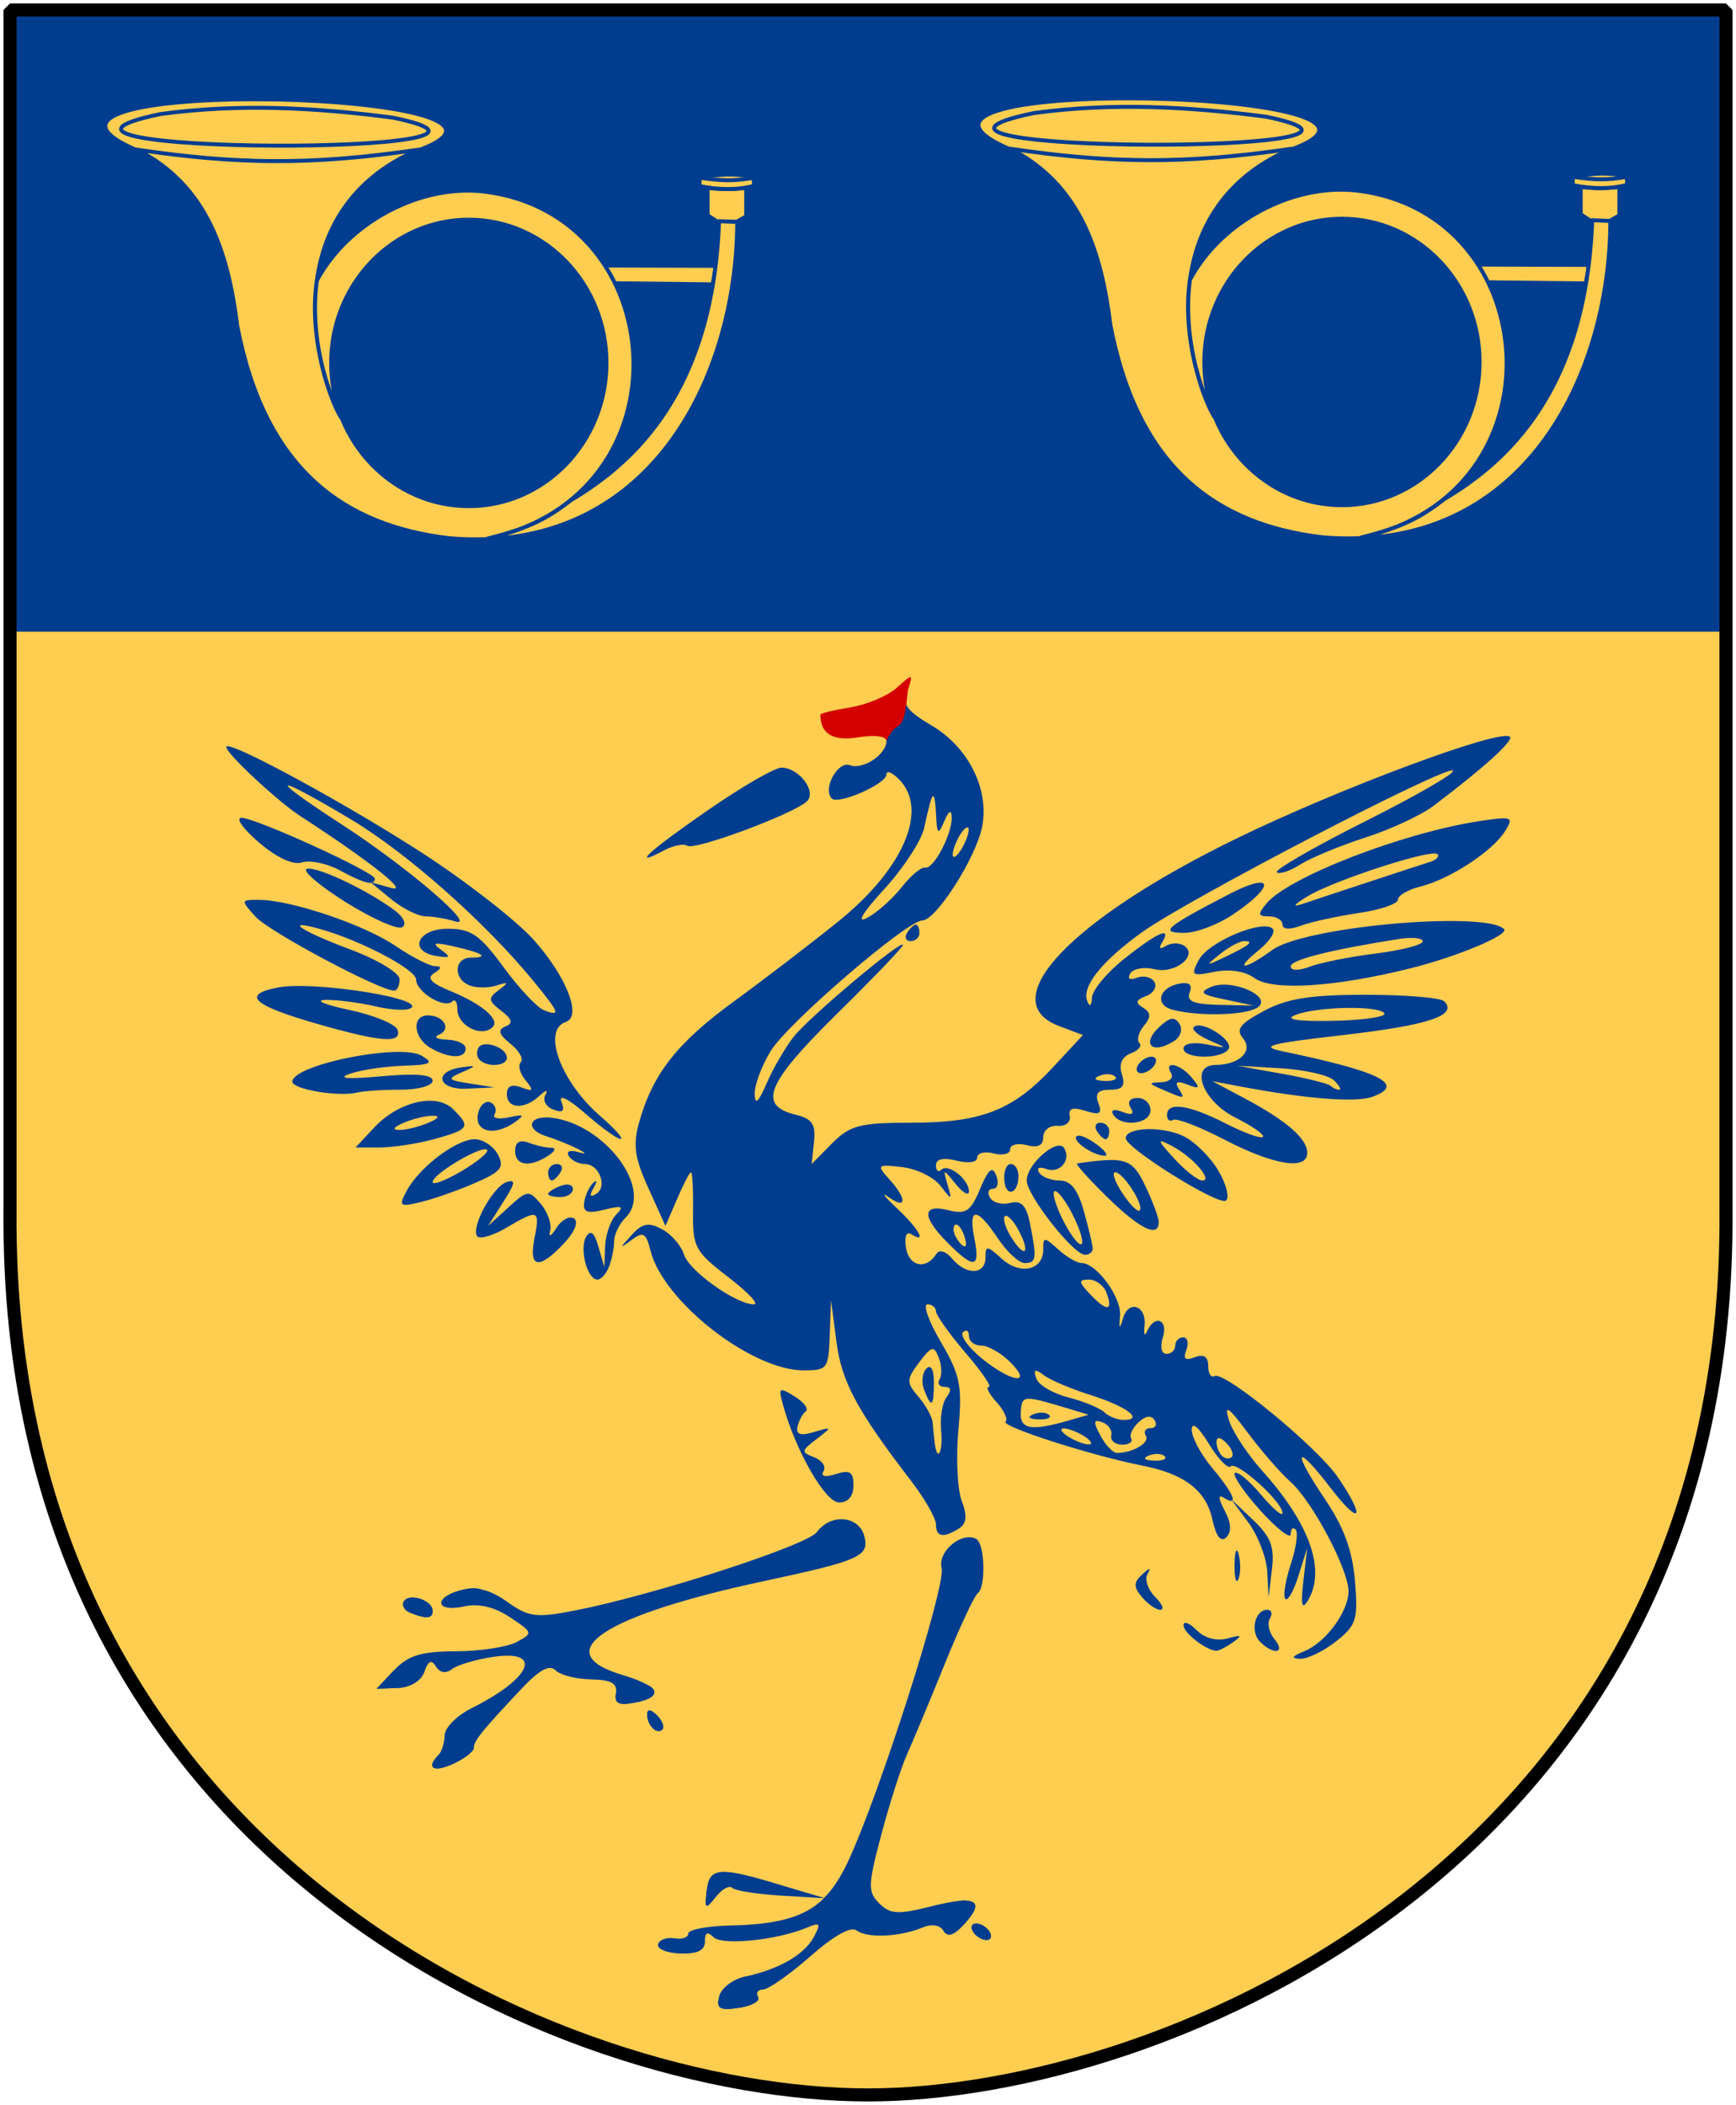
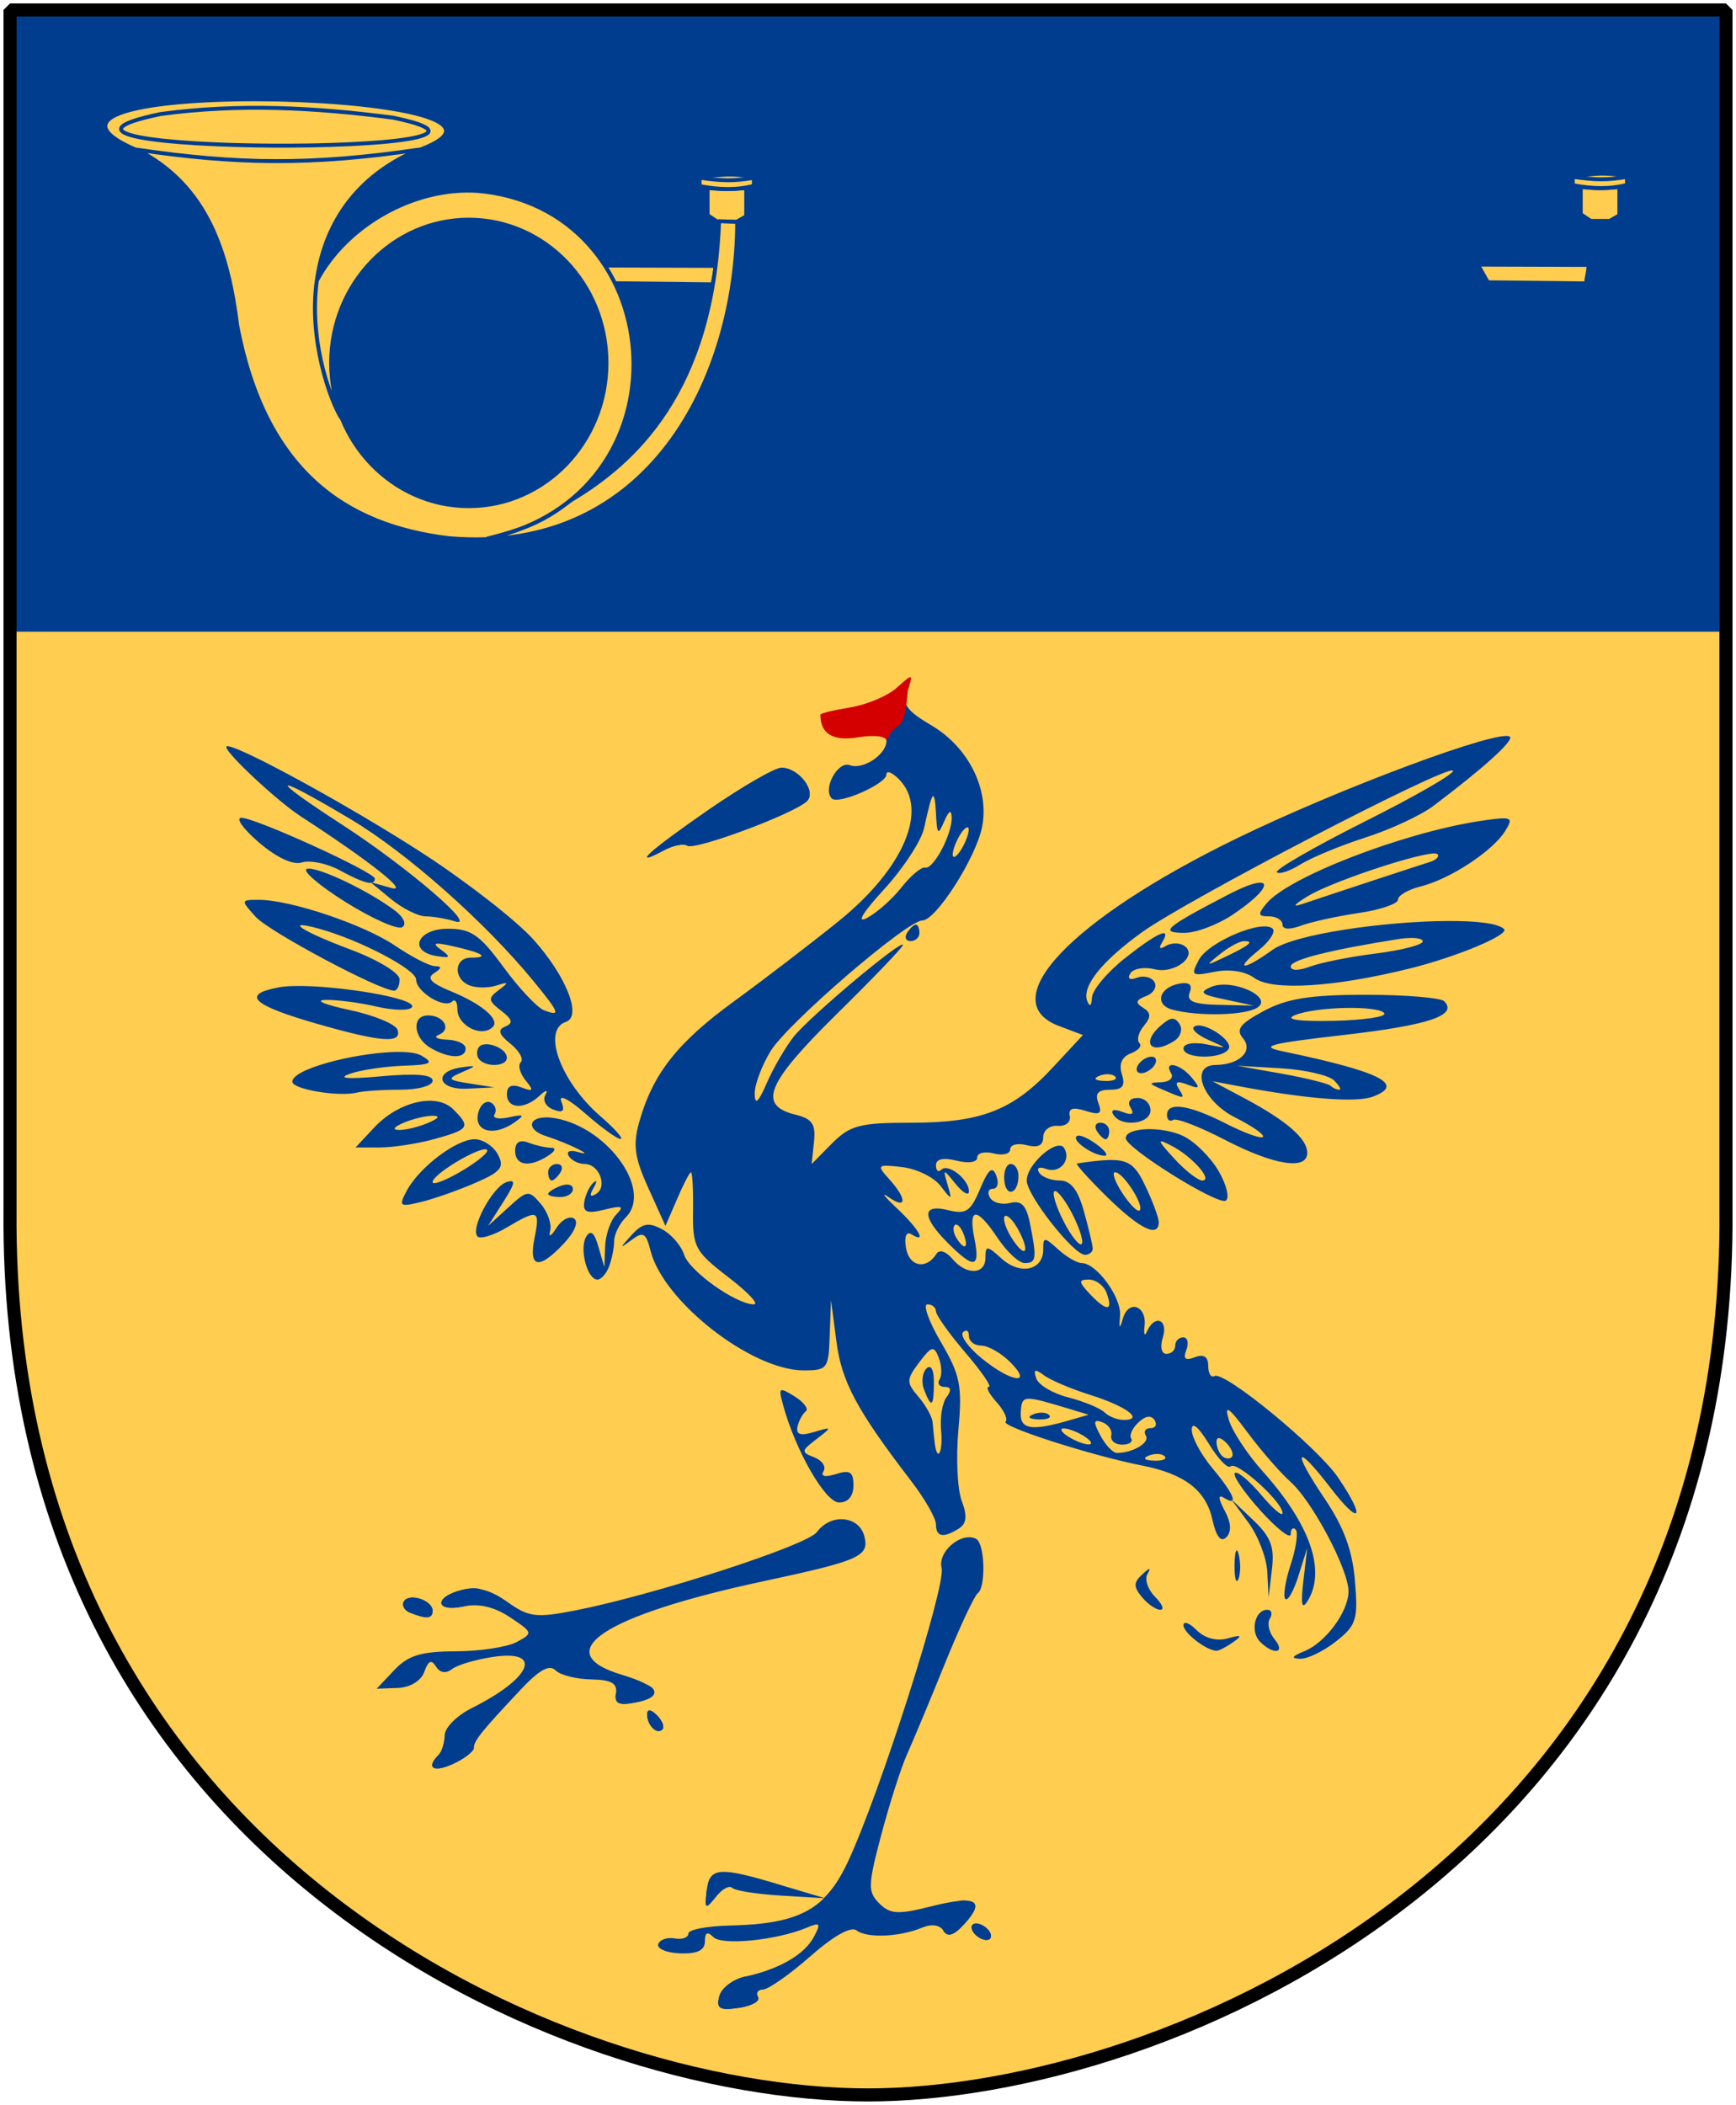
<svg xmlns="http://www.w3.org/2000/svg" version="1.0" width="251" height="304.2" id="svg4166">
  <defs id="defs4168">
    <clipPath id="clipPath3484">
      <path d="M -367.622,465.275 L -243.572,465.275 L -119.521,465.275 L -119.521,638.772 C -118.754,732.493 -199.81,766.592 -243.572,766.592 C -286.565,766.592 -368.389,732.493 -367.622,638.772 L -367.622,465.275 z " style="opacity:0.635;color:#000000;fill:#003d8f;fill-opacity:1;fill-rule:nonzero;stroke:none;stroke-width:1.888;stroke-linecap:round;stroke-linejoin:bevel;marker:none;marker-start:none;marker-mid:none;marker-end:none;stroke-miterlimit:4;stroke-dashoffset:0;stroke-opacity:1;visibility:visible;display:block" id="path3486" />
    </clipPath>
    <clipPath id="clipPath3480">
      <path d="M -372.548,459.72 L -248.498,459.72 L -124.447,459.72 L -124.447,633.216 C -123.68,726.937 -204.736,761.036 -248.498,761.036 C -291.491,761.036 -373.315,726.937 -372.548,633.216 L -372.548,459.72 z " style="opacity:0.635;color:#000000;fill:#003d8f;fill-opacity:1;fill-rule:nonzero;stroke:none;stroke-width:1.888;stroke-linecap:round;stroke-linejoin:bevel;marker:none;marker-start:none;marker-mid:none;marker-end:none;stroke-miterlimit:4;stroke-dashoffset:0;stroke-opacity:1;visibility:visible;display:block" id="path3482" />
    </clipPath>
  </defs>
  <path d="M 249.551,1.44 L 125.5,1.44 L 1.45,1.44 L 1.45,174.936 C 0.682,268.657 81.739,302.756 125.5,302.756 C 168.494,302.756 250.318,268.657 249.551,174.936 L 249.551,1.44 z " style="color:#000000;fill:#ffcd50;fill-opacity:1;fill-rule:nonzero;stroke:none;stroke-width:1.888;stroke-linecap:round;stroke-linejoin:bevel;marker:none;marker-start:none;marker-mid:none;marker-end:none;stroke-miterlimit:4;stroke-dashoffset:0;stroke-opacity:1;visibility:visible;display:block" id="Shield" />
  <path d="M 1.1,1.098 L 1.1,91.292 L 249.6,91.292 L 249.6,1.098 L 125.35,1.098 L 1.1,1.098 z " style="color:#000000;fill:#003d8f;fill-opacity:1;fill-rule:nonzero;stroke:none;stroke-width:1.888;stroke-linecap:round;stroke-linejoin:bevel;marker:none;marker-start:none;marker-mid:none;marker-end:none;stroke-miterlimit:4;stroke-dashoffset:0;stroke-opacity:1;visibility:visible;display:block" id="Chef" />
  <path d="M 249.551,1.44 L 125.5,1.44 L 1.45,1.44 L 1.45,174.936 C 0.682,268.657 81.739,302.756 125.5,302.756 C 168.494,302.756 250.318,268.657 249.551,174.936 L 249.551,1.44 z " style="color:#000000;fill:none;fill-opacity:0;fill-rule:nonzero;stroke:#000000;stroke-width:1.888;stroke-linecap:round;stroke-linejoin:bevel;marker:none;marker-start:none;marker-mid:none;marker-end:none;stroke-miterlimit:4;stroke-dashoffset:0;stroke-opacity:1;visibility:visible;display:block" id="Frame" />
  <g transform="translate(654.207,-526.368)" id="layer1">
    <g transform="translate(-304.172,128.578)" id="g2207">
      <g transform="matrix(1.193,0,0,1.193,49.758,-99.264)" id="g2211">
        <path d="M -227.821,504.312 C -225.82,503.987 -227.684,505.81 -227.684,506.399 C -227.684,508.042 -230.543,509.942 -232.121,509.337 C -233.579,508.777 -235.451,512.225 -234.309,513.368 C -233.514,514.163 -227.684,511.605 -227.684,510.462 C -227.684,509.939 -227.009,510.199 -226.184,511.024 C -222.513,514.695 -225.572,521.861 -233.527,528.274 C -236.851,530.953 -242.547,535.314 -246.184,537.962 C -253.06,542.968 -256.022,546.766 -257.652,552.587 C -258.426,555.349 -258.208,556.901 -256.527,560.587 L -254.465,565.149 L -253.059,561.899 C -252.296,560.112 -251.542,558.649 -251.371,558.649 C -251.201,558.649 -251.087,560.765 -251.121,563.337 C -251.18,567.702 -250.911,568.234 -246.871,571.337 C -244.491,573.165 -243.081,574.649 -243.746,574.649 C -245.911,574.649 -251.58,570.62 -252.215,568.618 C -252.556,567.545 -253.744,566.159 -254.871,565.555 C -256.509,564.679 -257.253,564.81 -258.559,566.243 C -260.07,567.902 -260.071,567.968 -258.559,566.837 C -257.172,565.8 -256.821,565.984 -256.277,568.149 C -254.734,574.299 -244.038,582.649 -237.715,582.649 C -234.827,582.649 -234.692,582.436 -234.559,578.399 L -234.402,574.149 L -233.746,579.149 C -233.119,584.011 -231.299,587.438 -224.684,596.055 C -223.038,598.2 -221.684,600.562 -221.684,601.305 C -221.684,602.838 -220.783,602.999 -218.902,601.805 C -217.966,601.212 -217.863,600.291 -218.559,598.462 C -219.085,597.077 -219.268,593.214 -218.965,589.868 C -218.479,584.512 -218.735,583.23 -221.09,579.212 C -222.561,576.701 -223.288,574.649 -222.715,574.649 C -222.142,574.649 -221.684,575.042 -221.684,575.493 C -221.684,575.944 -220.089,578.194 -218.121,580.493 C -216.153,582.792 -214.874,584.649 -215.277,584.649 C -215.681,584.649 -215.251,585.486 -214.34,586.493 C -213.429,587.5 -212.941,588.563 -213.246,588.868 C -213.82,589.441 -202.863,592.963 -196.684,594.18 C -191.557,595.191 -188.961,597.175 -188.184,600.712 C -187.729,602.782 -187.152,603.523 -186.496,602.868 C -185.841,602.213 -185.896,601.122 -186.684,599.649 C -187.478,598.165 -187.51,597.634 -186.777,598.087 C -186.24,598.419 -185.911,598.533 -185.777,598.43 L -185.996,598.149 L -185.746,598.399 C -185.506,598.075 -186.38,596.636 -188.184,594.493 C -189.559,592.859 -190.686,590.757 -190.684,589.837 C -190.681,588.819 -189.869,589.478 -188.621,591.524 C -187.494,593.374 -186.31,594.619 -185.965,594.274 C -185.252,593.561 -179.684,598.572 -179.684,599.93 C -179.684,600.42 -180.865,599.396 -182.309,597.68 C -183.752,595.965 -185.181,594.803 -185.465,595.087 C -185.749,595.37 -184.342,597.433 -182.34,599.649 C -180.338,601.865 -178.684,603.136 -178.684,602.493 C -178.684,601.85 -178.42,601.601 -178.09,601.93 C -177.76,602.26 -178.024,604.151 -178.684,606.149 C -179.343,608.148 -179.638,610.038 -179.34,610.337 C -179.042,610.635 -178.325,609.372 -177.746,607.524 L -176.684,604.149 L -177.152,608.149 C -177.478,610.931 -177.349,611.693 -176.684,610.649 C -174.348,606.986 -176.292,601.334 -182.121,594.837 C -183.942,592.807 -185.772,590.024 -186.184,588.649 C -186.762,586.716 -186.23,587.056 -183.934,590.149 C -182.301,592.349 -179.955,595.049 -178.715,596.149 C -176.081,598.486 -171.684,606.779 -171.684,609.399 C -171.684,611.874 -174.46,615.632 -177.059,616.68 C -178.559,617.286 -178.689,617.542 -177.559,617.587 C -176.67,617.622 -174.725,616.681 -173.215,615.493 C -170.721,613.531 -170.513,612.851 -170.902,608.149 C -171.209,604.453 -172.254,601.627 -174.559,598.212 C -178.604,592.217 -178.139,591.315 -173.871,596.868 C -170.235,601.599 -169.527,600.679 -172.934,595.649 C -175.431,591.962 -186.756,582.66 -187.934,583.337 C -188.346,583.574 -188.684,583.034 -188.684,582.118 C -188.684,580.997 -189.224,580.639 -190.309,581.055 C -191.462,581.498 -191.755,581.262 -191.34,580.18 C -191.021,579.349 -191.182,578.649 -191.715,578.649 C -192.248,578.649 -192.684,579.099 -192.684,579.649 C -192.684,580.199 -193.159,580.649 -193.746,580.649 C -194.359,580.649 -194.548,579.797 -194.184,578.649 C -193.499,576.492 -195.174,575.834 -196.09,577.899 C -196.395,578.587 -196.524,578.317 -196.402,577.274 C -196.114,574.798 -198.354,574.025 -199.027,576.368 C -199.421,577.737 -199.512,577.649 -199.371,576.024 C -199.18,573.817 -202.225,569.649 -204.027,569.649 C -204.586,569.649 -205.865,568.903 -206.871,567.993 C -208.574,566.452 -208.684,566.454 -208.684,568.024 C -208.684,570.533 -211.478,571.143 -213.715,569.118 C -215.492,567.509 -215.684,567.494 -215.684,568.993 C -215.684,571.078 -218.022,571.158 -219.715,569.118 C -220.454,568.227 -221.277,567.967 -221.621,568.524 C -222.838,570.493 -224.927,570.101 -225.309,567.837 C -225.54,566.465 -225.279,565.781 -224.684,566.149 C -222.705,567.372 -223.736,565.521 -226.434,562.993 C -227.946,561.576 -228.396,560.963 -227.434,561.649 C -225.219,563.227 -225.162,561.899 -227.34,559.493 C -228.912,557.756 -228.822,557.67 -225.777,558.024 C -224.017,558.229 -221.952,559.243 -221.152,560.274 C -219.745,562.089 -219.712,562.084 -220.277,560.149 C -220.854,558.177 -220.837,558.172 -219.277,560.087 C -218.408,561.154 -217.684,561.55 -217.684,560.962 C -217.684,559.504 -220.213,557.522 -221.027,558.337 C -221.389,558.699 -221.684,558.458 -221.684,557.805 C -221.684,557.04 -220.798,556.838 -219.184,557.243 C -217.747,557.603 -216.684,557.451 -216.684,556.868 C -216.684,556.31 -215.784,556.08 -214.684,556.368 C -213.584,556.656 -212.684,556.431 -212.684,555.868 C -212.684,555.305 -211.784,555.08 -210.684,555.368 C -209.338,555.72 -208.684,555.412 -208.684,554.399 C -208.684,553.571 -207.896,552.948 -206.934,553.024 C -205.962,553.101 -205.312,552.573 -205.465,551.837 C -205.659,550.901 -205.095,550.724 -203.559,551.212 C -201.823,551.763 -201.502,551.563 -201.996,550.274 C -202.442,549.113 -202.054,548.649 -200.59,548.649 C -199.052,548.649 -198.701,548.196 -199.152,546.774 C -199.543,545.544 -199.152,544.663 -198.059,544.243 C -197.139,543.89 -196.679,543.342 -197.027,542.993 C -197.376,542.644 -197.144,541.711 -196.496,540.93 C -195.588,539.836 -195.61,539.317 -196.59,538.712 C -197.558,538.114 -197.471,537.787 -196.215,537.305 C -195.309,536.958 -194.849,536.178 -195.215,535.587 C -195.58,534.995 -196.542,534.781 -197.34,535.087 C -198.21,535.421 -198.518,535.197 -198.121,534.555 C -197.758,533.967 -196.436,533.741 -195.184,534.055 C -192.682,534.683 -189.794,532.329 -191.652,531.18 C -192.229,530.824 -193.205,530.851 -193.84,531.243 C -194.555,531.685 -194.72,531.521 -194.277,530.805 C -193.043,528.808 -194.775,529.548 -198.809,532.743 C -200.95,534.439 -202.734,536.577 -202.777,537.493 C -202.825,538.491 -203.043,538.664 -203.34,537.93 C -204.05,536.178 -201.646,533.144 -196.777,529.618 C -191.36,525.693 -159.756,509.264 -159.027,509.993 C -158.724,510.297 -163.518,513.057 -169.684,516.149 C -175.85,519.242 -180.656,522.02 -180.371,522.305 C -180.086,522.591 -178.813,522.175 -177.527,521.368 C -176.242,520.561 -172.709,519.088 -169.684,518.118 C -166.659,517.148 -162.935,515.429 -161.402,514.274 C -155.316,509.689 -151.65,506.37 -152.121,505.899 C -153.183,504.838 -172.844,512.159 -185.371,518.274 C -205.424,528.063 -214.744,537.924 -206.777,540.93 L -203.871,542.024 L -207.527,545.962 C -212.378,551.173 -216.205,552.649 -224.715,552.649 C -230.924,552.649 -232.092,552.964 -234.277,555.149 L -236.746,557.649 L -236.465,554.962 C -236.236,552.826 -236.692,552.168 -238.684,551.68 C -243.317,550.547 -242.252,547.906 -233.777,539.555 C -229.33,535.174 -225.684,531.382 -225.684,531.118 C -225.684,530.3 -237.036,539.831 -238.934,542.243 C -239.921,543.498 -241.391,546.013 -242.184,547.837 C -243.21,550.2 -243.627,550.574 -243.652,549.149 C -243.672,548.049 -242.788,545.722 -241.715,543.962 C -239.672,540.612 -225.193,528.149 -223.34,528.149 C -221.682,528.149 -216.833,520.558 -216.09,516.805 C -215.192,512.266 -217.734,507.168 -222.215,504.524 C -225.052,502.85 -225.832,502.02 -225.299,500.305 C -229.359,502.347 -229.298,504.226 -227.821,504.312 z M -185.746,598.399 C -185.755,598.411 -185.766,598.422 -185.777,598.43 L -183.84,601.055 C -182.653,602.642 -181.615,605.342 -181.527,607.055 L -181.371,610.149 L -180.965,606.743 C -180.634,604.024 -181.093,602.818 -183.277,600.743 L -185.746,598.399 z M -307.652,507.055 C -307.681,507.07 -307.684,507.117 -307.684,507.149 C -307.684,507.936 -301.461,513.723 -298.684,515.524 C -290.327,520.943 -285.423,524.819 -287.684,524.212 L -290.027,523.555 C -290.057,523.563 -290.087,523.583 -290.121,523.587 L -287.684,525.587 C -286.309,526.709 -284.445,527.637 -283.527,527.649 C -282.61,527.661 -281.035,527.926 -280.027,528.243 C -276.955,529.211 -285.723,521.683 -293.684,516.524 C -302.929,510.533 -302.247,510.137 -292.59,515.899 C -285.769,519.969 -276.274,528.393 -270.434,535.524 C -267.281,539.374 -267.124,539.815 -269.184,539.024 C -270.004,538.71 -272.214,536.361 -274.09,533.805 C -276.971,529.881 -278.012,529.149 -280.84,529.149 C -284.568,529.149 -285.684,531.906 -282.184,532.462 C -280.515,532.727 -280.432,532.585 -281.684,531.68 C -282.832,530.851 -282.48,530.761 -280.184,531.274 C -276.626,532.07 -275.71,532.649 -278.027,532.649 C -280.102,532.649 -280.219,535.243 -278.184,536.024 C -277.359,536.341 -275.896,536.334 -274.934,536.024 C -273.446,535.546 -273.409,535.64 -274.684,536.587 C -275.998,537.562 -275.951,537.878 -274.371,539.087 C -273.017,540.123 -272.893,540.589 -273.871,540.993 C -274.838,541.392 -274.676,541.935 -273.246,543.087 C -272.186,543.941 -271.629,544.938 -271.996,545.305 C -272.364,545.673 -272.116,546.652 -271.434,547.493 C -270.393,548.775 -270.466,548.918 -271.934,548.368 C -273.104,547.93 -273.684,548.199 -273.684,549.18 C -273.684,550.977 -271.573,551.095 -269.746,549.399 C -268.933,548.644 -268.64,548.614 -269.027,549.305 C -269.38,549.935 -268.942,550.717 -268.059,551.055 C -266.875,551.51 -266.63,551.254 -267.09,550.055 C -267.442,549.138 -266.154,549.798 -264.152,551.555 C -262.201,553.269 -260.296,554.633 -259.902,554.618 C -259.509,554.603 -260.608,553.366 -262.34,551.868 C -267.176,547.686 -269.471,541.412 -266.527,540.43 C -264.556,539.773 -266.489,534.892 -270.465,530.462 C -272.514,528.18 -278.472,523.53 -283.715,520.118 C -292.693,514.276 -306.782,506.604 -307.652,507.055 z M -290.121,523.587 L -290.184,523.524 L -290.027,523.555 C -289.804,523.498 -289.684,523.347 -289.684,523.087 C -289.684,522.3 -304.258,515.662 -305.871,515.712 C -306.595,515.734 -305.619,517.084 -303.715,518.712 C -301.579,520.537 -299.604,521.46 -298.527,521.118 C -297.567,520.813 -295.501,521.223 -293.965,522.055 C -291.947,523.15 -290.72,523.656 -290.121,523.587 z M -240.402,509.649 C -241.208,509.649 -245.2,511.956 -249.277,514.774 C -256.469,519.746 -258.783,521.86 -254.652,519.649 C -253.541,519.054 -252.275,518.799 -251.809,519.087 C -250.864,519.67 -238.8,515.172 -237.309,513.68 C -236.128,512.5 -238.323,509.649 -240.402,509.649 z M -238.277,511.962 C -238.157,511.944 -238.058,511.962 -238.027,511.993 C -237.576,512.444 -250.374,518.709 -251.559,518.618 C -251.909,518.591 -249.108,516.989 -245.34,515.055 C -242.043,513.363 -239.123,512.087 -238.277,511.962 z M -222.027,513.087 C -221.865,513.065 -221.752,513.773 -221.684,515.149 C -221.554,517.753 -221.43,517.885 -220.684,516.149 C -220.117,514.83 -219.814,514.66 -219.777,515.649 C -219.703,517.666 -221.977,521.98 -222.996,521.743 C -223.445,521.639 -224.733,522.711 -225.84,524.118 C -226.947,525.525 -228.833,527.205 -230.027,527.837 C -231.377,528.551 -230.584,527.223 -227.965,524.368 C -225.646,521.84 -223.463,518.507 -223.121,516.962 C -222.545,514.356 -222.237,513.115 -222.027,513.087 z M -152.809,515.774 C -153.378,515.76 -154.351,515.883 -155.871,516.118 C -165.213,517.563 -178.974,522.897 -181.621,526.087 C -182.717,527.408 -182.671,527.649 -181.309,527.649 C -180.416,527.649 -179.684,528.113 -179.684,528.649 C -179.684,529.243 -178.802,529.285 -177.434,528.774 C -176.196,528.313 -173.046,527.627 -170.434,527.243 C -167.821,526.859 -165.684,526.124 -165.684,525.618 C -165.684,525.112 -164.446,524.4 -162.934,524.024 C -159.399,523.146 -154.223,519.752 -152.715,517.337 C -152.025,516.232 -151.859,515.799 -152.809,515.774 z M -217.871,516.868 C -217.766,516.865 -217.715,516.943 -217.715,517.149 C -217.715,517.699 -218.151,518.824 -218.684,519.649 C -219.217,520.474 -219.652,520.699 -219.652,520.149 C -219.652,519.599 -219.217,518.474 -218.684,517.649 C -218.351,517.134 -218.046,516.872 -217.871,516.868 z M -161.652,520.055 C -161.251,520.01 -160.988,520.033 -160.902,520.118 C -160.632,520.388 -161.043,520.814 -161.809,521.055 C -163.579,521.614 -174.54,525.223 -177.184,526.118 C -178.551,526.581 -178.393,526.304 -176.684,525.243 C -174.017,523.588 -164.46,520.374 -161.652,520.055 z M -297.684,521.868 C -297.793,521.867 -297.862,521.875 -297.934,521.899 C -298.542,522.102 -296.426,523.922 -293.215,525.93 C -290.004,527.939 -286.918,529.3 -286.371,528.962 C -285.801,528.61 -286.187,527.748 -287.277,526.93 C -290.381,524.604 -296.045,521.882 -297.684,521.868 z M -182.652,523.587 C -183.368,523.682 -184.615,524.157 -186.34,525.055 C -193.939,529.015 -194.641,529.631 -191.59,529.649 C -190.159,529.658 -187.479,528.637 -185.652,527.399 C -181.999,524.924 -181.079,523.377 -182.652,523.587 z M -303.746,525.649 C -305.958,525.649 -305.958,525.683 -304.121,527.712 C -302.491,529.513 -289.096,536.649 -287.34,536.649 C -286.985,536.649 -286.684,536.032 -286.684,535.274 C -286.684,534.506 -289.338,532.9 -292.684,531.649 C -298.578,529.445 -300.855,527.933 -296.434,529.149 C -291.516,530.502 -284.684,534.084 -284.684,535.305 C -284.684,536.808 -281.242,538.895 -280.309,537.962 C -279.961,537.614 -279.684,538.028 -279.684,538.899 C -279.684,540.891 -276.732,542.385 -275.402,541.055 C -274.501,540.154 -276.694,538.267 -280.496,536.712 C -282.886,535.734 -283.445,535.126 -282.496,534.524 C -281.563,533.932 -281.548,533.691 -282.402,533.68 C -283.066,533.672 -285.232,532.557 -287.215,531.212 C -290.988,528.652 -299.892,525.649 -303.746,525.649 z M -159.621,528.212 C -167.081,528.24 -178.197,529.76 -180.902,531.712 C -184.389,534.227 -185.649,534.248 -182.559,531.743 C -181.26,530.69 -180.496,529.526 -180.871,529.149 C -182.051,527.964 -188.651,530.735 -189.809,532.899 C -190.836,534.819 -190.711,534.923 -187.934,534.368 C -186.11,534.003 -184.219,534.292 -183.09,535.118 C -180.922,536.703 -173.389,536.23 -164.246,533.962 C -158.546,532.548 -152.118,529.858 -152.84,529.18 C -153.596,528.471 -156.23,528.199 -159.621,528.212 z M -224.121,528.649 C -224.364,528.649 -224.844,529.099 -225.184,529.649 C -225.524,530.199 -225.329,530.649 -224.746,530.649 C -224.164,530.649 -223.684,530.199 -223.684,529.649 C -223.684,529.099 -223.879,528.649 -224.121,528.649 z M -164.371,530.274 C -163.385,530.232 -162.684,530.373 -162.684,530.68 C -162.684,531.091 -165.245,531.759 -168.371,532.149 C -171.498,532.54 -175.098,533.259 -176.371,533.743 C -177.734,534.261 -178.684,534.244 -178.684,533.712 C -178.684,532.912 -173.963,531.715 -165.434,530.368 C -165.056,530.308 -164.7,530.288 -164.371,530.274 z M -184.34,530.649 C -183.069,530.649 -183.623,531.129 -186.684,532.587 C -189.041,533.709 -189.077,533.678 -187.246,532.212 C -186.179,531.356 -184.877,530.649 -184.34,530.649 z M -191.434,535.743 C -191.639,535.729 -191.908,535.746 -192.215,535.805 C -194.694,536.286 -195.212,538.387 -192.996,538.962 C -189.797,539.791 -184.235,539.654 -182.746,538.712 C -180.692,537.412 -185.877,535.108 -188.371,536.212 C -189.847,536.865 -189.532,537.122 -186.684,537.712 L -183.184,538.462 L -187.34,538.368 C -190.478,538.303 -191.344,537.937 -190.934,536.868 C -190.658,536.151 -190.817,535.784 -191.434,535.743 z M -299.434,536.087 C -300.165,536.103 -300.812,536.15 -301.309,536.243 C -305.956,537.115 -304.584,538.409 -296.527,540.712 C -288.874,542.899 -286.39,543.066 -286.934,541.399 C -287.158,540.712 -289.762,539.627 -292.746,538.993 C -295.73,538.359 -297.059,537.814 -295.684,537.774 C -294.309,537.734 -291.499,538.107 -289.434,538.587 C -287.368,539.066 -285.454,539.086 -285.184,538.649 C -284.521,537.577 -294.313,535.973 -299.434,536.087 z M -169.59,537.149 C -176.353,537.149 -179.155,537.607 -181.965,539.118 C -184.854,540.672 -185.372,541.338 -184.465,542.43 C -183.194,543.962 -184.897,545.621 -187.777,545.649 C -191.005,545.681 -189.383,550.033 -185.402,552.024 C -183.317,553.068 -181.814,554.123 -182.059,554.368 C -182.303,554.613 -184.327,553.881 -186.559,552.743 C -191.009,550.472 -193.684,550.072 -193.684,551.712 C -193.684,552.294 -193.346,552.557 -192.934,552.305 C -192.521,552.054 -189.709,553.143 -186.684,554.712 C -180.724,557.802 -176.684,558.441 -176.684,556.305 C -176.684,554.592 -179.121,552.461 -184.184,549.743 L -188.184,547.618 L -184.871,548.243 C -176.651,549.786 -170.762,550.239 -168.746,549.493 C -164.748,548.014 -167.77,546.475 -179.684,543.993 C -182.576,543.39 -181.31,543.059 -172.309,542.024 C -161.964,540.835 -158.381,539.641 -160.09,537.93 C -160.511,537.509 -164.783,537.149 -169.59,537.149 z M -172.027,538.743 C -169.712,538.699 -167.641,538.908 -167.34,539.399 C -167.087,539.812 -169.87,540.231 -173.527,540.305 C -177.804,540.392 -179.47,540.142 -178.184,539.618 C -176.904,539.096 -174.342,538.787 -172.027,538.743 z M -283.246,539.649 C -285.26,539.649 -285.045,542.357 -282.934,543.587 C -280.676,544.902 -278.684,544.922 -278.684,543.649 C -278.684,543.099 -279.696,542.63 -280.934,542.587 C -282.171,542.543 -282.625,542.272 -281.934,541.993 C -280.358,541.358 -281.313,539.649 -283.246,539.649 z M -193.027,540.055 C -193.358,540.057 -193.743,540.299 -194.277,540.743 C -196.914,542.931 -195.702,544.576 -192.809,542.743 C -192.051,542.263 -191.758,541.35 -192.152,540.712 C -192.424,540.272 -192.697,540.054 -193.027,540.055 z M -189.965,540.868 C -190.157,540.883 -190.322,540.944 -190.434,541.055 C -190.742,541.363 -189.907,542.075 -188.59,542.649 C -186.266,543.663 -186.266,543.675 -188.934,543.149 C -190.489,542.843 -191.684,543.073 -191.684,543.649 C -191.684,544.936 -187.004,544.988 -186.215,543.712 C -185.648,542.794 -188.618,540.761 -189.965,540.868 z M -276.34,543.149 C -276.692,543.18 -276.965,543.303 -277.121,543.555 C -277.399,544.005 -277.348,544.673 -276.996,545.024 C -276.043,545.977 -273.684,545.8 -273.684,544.774 C -273.684,543.854 -275.285,543.058 -276.34,543.149 z M -287.559,544.087 C -292.334,544.275 -299.684,546.143 -299.684,547.68 C -299.684,548.603 -294.039,549.545 -291.84,548.993 C -291.107,548.809 -288.745,548.649 -286.59,548.649 C -284.411,548.649 -282.684,548.166 -282.684,547.555 C -282.684,546.815 -284.72,546.645 -288.934,547.024 C -293.045,547.394 -294.328,547.281 -292.684,546.712 C -291.309,546.236 -288.384,545.815 -286.184,545.743 C -282.843,545.634 -282.497,545.414 -284.027,544.524 C -284.683,544.143 -285.967,544.024 -287.559,544.087 z M -195.559,544.649 C -196.109,544.649 -196.844,545.099 -197.184,545.649 C -197.524,546.199 -197.359,546.649 -196.809,546.649 C -196.259,546.649 -195.524,546.199 -195.184,545.649 C -194.844,545.099 -195.009,544.649 -195.559,544.649 z M -193.184,545.68 C -193.484,545.748 -193.553,546.051 -193.184,546.649 C -192.844,547.199 -193.376,547.704 -194.371,547.743 C -195.986,547.806 -195.969,547.882 -194.184,548.649 C -191.478,549.812 -191.454,549.825 -192.277,548.493 C -192.775,547.688 -192.457,547.547 -191.215,548.024 C -189.689,548.61 -189.615,548.468 -190.684,547.18 C -191.555,546.131 -192.683,545.567 -193.184,545.68 z M -185.184,545.743 L -179.871,546.055 C -176.951,546.23 -174.061,546.897 -173.434,547.524 C -172.806,548.152 -172.515,548.649 -172.809,548.649 C -173.102,548.649 -173.575,548.445 -173.84,548.18 C -174.105,547.916 -176.757,547.249 -179.746,546.712 L -185.184,545.743 z M -278.09,545.805 C -278.312,545.821 -278.643,545.874 -279.09,545.93 C -282.629,546.376 -282.13,548.686 -278.527,548.524 L -275.184,548.368 L -278.184,547.899 C -280.867,547.48 -280.973,547.336 -279.184,546.555 C -277.784,545.944 -277.424,545.76 -278.09,545.805 z M -200.777,546.774 C -200.43,546.789 -200.131,546.889 -199.965,547.055 C -199.633,547.388 -200.223,547.63 -201.277,547.587 C -202.442,547.539 -202.669,547.281 -201.871,546.962 C -201.51,546.817 -201.125,546.76 -200.777,546.774 z M -197.246,549.649 C -198.182,549.649 -198.524,550.135 -198.09,550.837 C -197.599,551.63 -197.926,551.783 -199.09,551.337 C -200.109,550.946 -200.547,551.093 -200.184,551.68 C -199.222,553.236 -195.684,552.814 -195.684,551.149 C -195.684,550.324 -196.389,549.649 -197.246,549.649 z M -283.309,549.993 C -285.396,550.087 -287.887,551.232 -289.746,553.212 L -292.027,555.649 L -289.121,555.649 C -287.513,555.646 -284.496,555.191 -282.434,554.618 C -278.234,553.452 -278.045,553.163 -280.184,551.024 C -280.94,550.268 -282.057,549.937 -283.309,549.993 z M -275.965,550.118 C -276.373,550.129 -276.806,550.479 -277.027,551.055 C -278.012,553.621 -275.427,554.515 -272.684,552.555 C -271.479,551.695 -271.625,551.597 -273.434,551.993 C -274.672,552.264 -275.468,552.11 -275.184,551.649 C -274.899,551.189 -275.057,550.553 -275.559,550.243 C -275.684,550.166 -275.829,550.114 -275.965,550.118 z M -282.684,551.805 C -281.738,551.805 -281.923,552.108 -283.184,552.649 C -284.284,553.122 -285.859,553.524 -286.684,553.524 C -287.629,553.524 -287.444,553.191 -286.184,552.649 C -285.084,552.177 -283.509,551.805 -282.684,551.805 z M -269.309,552.024 C -271.14,552.173 -271.163,553.571 -268.934,554.274 C -266.32,555.099 -262.738,556.863 -264.996,556.212 C -266.037,555.912 -266.536,556.11 -266.184,556.68 C -265.848,557.224 -264.98,557.649 -264.246,557.649 C -262.494,557.649 -261.447,560.394 -262.871,561.274 C -263.602,561.726 -263.72,561.479 -263.184,560.555 C -262.735,559.783 -262.744,559.502 -263.215,559.93 C -263.686,560.359 -264.183,561.416 -264.309,562.274 C -264.487,563.49 -263.954,563.695 -261.871,563.18 C -259.715,562.648 -259.426,562.75 -260.434,563.774 C -261.121,564.473 -261.723,566.215 -261.777,567.618 L -261.871,570.149 L -262.59,567.68 C -263.065,565.972 -263.529,565.574 -264.059,566.43 C -264.941,567.857 -263.956,571.649 -262.715,571.649 C -262.261,571.649 -261.643,570.957 -261.309,570.087 C -260.975,569.217 -260.684,567.812 -260.684,566.993 C -260.684,566.174 -260.054,564.894 -259.277,564.118 C -255.857,560.698 -261.865,552.721 -268.402,552.024 C -268.736,551.989 -269.047,552.003 -269.309,552.024 z M -201.746,552.649 C -202.329,552.649 -202.524,553.099 -202.184,553.649 C -201.844,554.199 -201.364,554.649 -201.121,554.649 C -200.879,554.649 -200.684,554.199 -200.684,553.649 C -200.684,553.099 -201.164,552.649 -201.746,552.649 z M -196.152,553.43 C -197.586,553.482 -198.684,553.867 -198.684,554.524 C -198.684,555.72 -187.522,562.682 -186.559,562.087 C -186.065,561.782 -186.463,560.156 -187.434,558.493 C -188.405,556.83 -190.309,554.939 -191.684,554.274 C -192.95,553.662 -194.719,553.379 -196.152,553.43 z M -204.309,554.212 C -204.464,554.196 -204.588,554.24 -204.652,554.305 C -205.203,554.856 -202.628,556.627 -201.246,556.649 C -200.729,556.658 -201.179,556.023 -202.246,555.243 C -203.046,554.658 -203.844,554.258 -204.309,554.212 z M -277.59,554.649 C -279.81,554.649 -284.299,558.047 -285.809,560.868 C -286.83,562.775 -286.707,562.889 -284.059,562.243 C -282.487,561.86 -279.529,560.814 -277.496,559.93 C -274.386,558.578 -273.952,558.035 -274.777,556.493 C -275.317,555.486 -276.584,554.649 -277.59,554.649 z M -271.777,554.899 C -272.368,554.877 -272.684,555.265 -272.684,556.055 C -272.684,557.857 -270.942,558.108 -268.684,556.649 C -267.823,556.093 -267.67,555.689 -268.34,555.68 C -268.983,555.672 -270.22,555.389 -271.09,555.055 C -271.349,554.956 -271.581,554.907 -271.777,554.899 z M -194.434,554.93 C -194.366,554.831 -193.903,555.04 -193.09,555.462 C -190.603,556.753 -188.06,559.649 -189.402,559.649 C -189.924,559.649 -191.444,558.474 -192.777,557.024 C -193.994,555.701 -194.521,555.058 -194.434,554.93 z M -206.871,555.43 C -208.221,555.603 -210.684,558.038 -210.684,559.649 C -210.684,561.426 -205.017,568.649 -203.621,568.649 C -203.111,568.649 -202.681,568.312 -202.684,567.899 C -202.687,567.487 -203.173,565.462 -203.746,563.399 C -204.481,560.752 -205.347,559.649 -206.684,559.649 C -207.725,559.649 -208.848,559.224 -209.184,558.68 C -209.525,558.128 -209.15,557.932 -208.34,558.243 C -206.708,558.869 -205.244,557.182 -206.152,555.712 C -206.302,555.47 -206.56,555.391 -206.871,555.43 z M -276.246,555.868 C -276.168,555.876 -276.129,555.892 -276.09,555.93 C -275.83,556.191 -277.204,557.343 -279.152,558.493 C -281.101,559.643 -282.684,560.25 -282.684,559.837 C -282.684,558.917 -277.413,555.752 -276.246,555.868 z M -201.059,557.18 C -201.984,557.23 -203.129,557.359 -204.59,557.587 C -204.815,557.622 -203.178,559.449 -200.934,561.649 C -196.961,565.543 -194.684,566.642 -194.684,564.68 C -194.684,564.149 -195.415,562.18 -196.309,560.305 C -197.51,557.786 -198.283,557.031 -201.059,557.18 z M -267.621,557.649 C -268.204,557.649 -268.684,558.099 -268.684,558.649 C -268.684,559.199 -268.489,559.649 -268.246,559.649 C -268.004,559.649 -267.524,559.199 -267.184,558.649 C -266.844,558.099 -267.039,557.649 -267.621,557.649 z M -212.621,557.649 C -213.137,557.649 -213.482,558.525 -213.402,559.587 C -213.238,561.767 -211.684,561.314 -211.684,559.087 C -211.684,558.294 -212.105,557.649 -212.621,557.649 z M -214.934,558.399 C -215.277,558.431 -215.7,559.158 -216.34,560.68 C -217.489,563.413 -218.056,563.777 -220.184,563.243 C -223.394,562.437 -223.428,564.03 -220.246,567.212 C -217.029,570.429 -216.299,570.291 -217.027,566.649 C -217.791,562.831 -216.734,562.831 -214.184,566.649 C -213.084,568.296 -211.621,569.648 -210.934,569.649 C -209.516,569.652 -209.435,569.113 -210.277,564.899 C -210.729,562.639 -211.341,562.017 -212.684,562.368 C -213.666,562.625 -214.752,562.341 -215.121,561.743 C -215.491,561.145 -215.343,560.649 -214.777,560.649 C -214.212,560.649 -214.033,559.937 -214.371,559.055 C -214.546,558.6 -214.728,558.38 -214.934,558.399 z M -199.965,558.649 C -198.991,558.649 -196.403,562.681 -196.996,563.274 C -197.235,563.513 -198.178,562.573 -199.09,561.18 C -200.002,559.788 -200.395,558.649 -199.965,558.649 z M -273.34,559.743 C -273.444,559.759 -273.573,559.79 -273.715,559.837 C -275.419,560.394 -278.163,565.513 -277.246,566.43 C -276.904,566.772 -275.327,566.302 -273.746,565.368 C -269.89,563.09 -269.643,563.166 -270.34,566.649 C -271.064,570.269 -269.809,570.501 -266.777,567.274 C -265.442,565.853 -264.957,564.615 -265.559,564.243 C -266.116,563.898 -267.068,564.425 -267.684,565.399 C -268.35,566.454 -268.657,566.576 -268.434,565.712 C -268.227,564.913 -268.752,563.44 -269.59,562.462 C -271.042,560.766 -271.204,560.804 -273.527,562.93 L -275.965,565.149 L -274.121,562.243 C -272.858,560.271 -272.615,559.629 -273.34,559.743 z M -266.59,560.149 C -266.769,560.169 -266.977,560.226 -267.184,560.305 C -268.009,560.622 -268.684,561.058 -268.684,561.274 C -268.684,561.49 -268.009,561.649 -267.184,561.649 C -266.359,561.649 -265.684,561.213 -265.684,560.68 C -265.684,560.281 -266.052,560.09 -266.59,560.149 z M -207.215,560.93 C -206.833,561.002 -205.977,562.116 -205.184,563.649 C -204.278,565.401 -203.752,567.062 -204.027,567.337 C -204.303,567.612 -205.278,566.401 -206.184,564.649 C -207.09,562.897 -207.615,561.237 -207.34,560.962 C -207.306,560.927 -207.269,560.92 -207.215,560.93 z M -213.215,563.93 C -212.884,563.912 -212.243,564.604 -211.684,565.649 C -210.172,568.473 -210.892,569.193 -212.559,566.524 C -213.264,565.396 -213.609,564.23 -213.34,563.962 C -213.306,563.928 -213.262,563.933 -213.215,563.93 z M -219.309,564.993 C -219.037,564.921 -218.625,565.375 -218.34,566.118 C -217.664,567.88 -218.229,568.182 -219.215,566.587 C -219.578,566 -219.665,565.318 -219.402,565.055 C -219.37,565.023 -219.348,565.003 -219.309,564.993 z M -203.152,571.649 C -202.31,571.649 -201.353,572.363 -201.027,573.212 C -200.16,575.472 -200.94,575.582 -202.934,573.493 C -204.414,571.942 -204.448,571.649 -203.152,571.649 z M -217.996,577.837 C -217.807,577.858 -217.684,578.092 -217.684,578.493 C -217.684,579.135 -217.009,579.649 -216.184,579.649 C -215.359,579.649 -213.784,580.549 -212.684,581.649 C -209.846,584.487 -212.546,584.128 -216.152,581.18 C -217.781,579.85 -218.793,578.415 -218.402,578.024 C -218.256,577.878 -218.11,577.824 -217.996,577.837 z M -222.184,580.087 C -221.856,580.01 -221.633,580.354 -221.34,581.118 C -220.979,582.06 -220.937,583.243 -221.246,583.743 C -221.555,584.243 -221.271,584.649 -220.621,584.649 C -219.837,584.649 -219.774,585.07 -220.402,585.899 C -220.924,586.587 -221.204,588.387 -221.059,589.899 C -220.803,592.55 -221.53,593.944 -221.84,591.399 C -221.924,590.712 -222.03,589.607 -222.09,588.93 C -222.15,588.254 -222.927,586.867 -223.809,585.837 C -225.283,584.115 -225.288,583.766 -223.715,581.68 C -222.952,580.668 -222.512,580.164 -222.184,580.087 z M -222.465,582.243 C -222.576,582.233 -222.704,582.295 -222.84,582.43 C -223.339,582.93 -223.473,584.076 -223.121,584.993 C -222.234,587.306 -221.934,587.084 -221.934,584.087 C -221.934,582.93 -222.133,582.274 -222.465,582.243 z M -209.621,582.712 C -209.477,582.652 -209.129,582.835 -208.59,583.243 C -207.813,583.831 -205.268,584.903 -202.902,585.649 C -198.577,587.014 -196.407,588.649 -198.934,588.649 C -199.681,588.649 -200.724,588.25 -201.246,587.743 C -201.769,587.236 -203.734,586.411 -205.621,585.93 C -207.509,585.45 -209.263,584.418 -209.527,583.618 C -209.711,583.063 -209.765,582.771 -209.621,582.712 z M -240.246,585.055 C -240.688,584.981 -240.577,585.51 -240.215,586.837 C -238.71,592.349 -235.111,598.634 -233.434,598.649 C -232.326,598.659 -231.684,597.895 -231.684,596.587 C -231.684,594.934 -232.11,594.672 -233.809,595.212 C -235.125,595.63 -235.692,595.489 -235.309,594.868 C -234.968,594.317 -235.474,593.552 -236.434,593.18 C -238.047,592.555 -238.034,592.41 -236.184,590.993 C -234.224,589.492 -234.236,589.453 -236.465,590.118 C -238.079,590.6 -238.66,590.433 -238.465,589.493 C -238.314,588.764 -237.856,587.912 -237.465,587.618 C -237.074,587.324 -237.683,586.509 -238.809,585.805 C -239.513,585.366 -239.981,585.1 -240.246,585.055 z M -210.496,586.087 C -209.732,586.045 -208.275,586.483 -205.434,587.337 L -203.184,588.024 L -205.684,588.743 C -210.188,590.047 -211.562,589.771 -211.402,587.649 C -211.326,586.637 -211.261,586.128 -210.496,586.087 z M -208.777,587.774 C -209.125,587.76 -209.51,587.817 -209.871,587.962 C -210.669,588.281 -210.442,588.539 -209.277,588.587 C -208.223,588.63 -207.633,588.388 -207.965,588.055 C -208.131,587.889 -208.43,587.789 -208.777,587.774 z M -195.996,588.274 C -195.661,588.231 -195.376,588.369 -195.184,588.68 C -194.847,589.225 -195.069,589.649 -195.684,589.649 C -196.299,589.649 -196.551,590.063 -196.246,590.555 C -195.723,591.402 -197.824,592.649 -199.746,592.649 C -200.232,592.649 -201.123,591.719 -201.746,590.555 C -202.651,588.866 -202.603,588.539 -201.527,588.93 C -200.787,589.2 -200.296,589.905 -200.434,590.524 C -200.571,591.143 -199.979,591.649 -199.121,591.649 C -198.264,591.649 -197.778,591.312 -198.027,590.899 C -198.277,590.487 -197.859,589.612 -197.121,588.93 C -196.699,588.54 -196.331,588.317 -195.996,588.274 z M -206.184,589.68 C -205.634,589.681 -204.509,590.116 -203.684,590.649 C -202.859,591.182 -202.634,591.618 -203.184,591.618 C -203.734,591.618 -204.859,591.182 -205.684,590.649 C -206.509,590.116 -206.734,589.68 -206.184,589.68 z M -187.496,590.868 C -187.297,590.795 -186.945,590.982 -186.496,591.43 C -185.845,592.081 -185.556,592.865 -185.84,593.149 C -186.124,593.433 -186.661,593.36 -187.027,592.993 C -187.394,592.626 -187.684,591.874 -187.684,591.305 C -187.684,591.071 -187.616,590.912 -187.496,590.868 z M -194.777,592.774 C -194.43,592.789 -194.131,592.889 -193.965,593.055 C -193.633,593.388 -194.223,593.63 -195.277,593.587 C -196.442,593.539 -196.669,593.281 -195.871,592.962 C -195.51,592.817 -195.125,592.76 -194.777,592.774 z M -233.309,600.68 C -234.332,600.726 -235.396,601.251 -236.121,602.243 C -237.3,603.856 -256.006,609.907 -265.465,611.743 C -270.165,612.655 -271.039,612.541 -273.652,610.68 C -275.679,609.237 -277.357,608.8 -279.121,609.243 C -282.575,610.11 -282.401,611.983 -278.934,611.243 C -277.104,610.852 -275.22,611.286 -273.309,612.555 C -270.514,614.412 -270.495,614.485 -272.496,615.555 C -273.627,616.161 -276.948,616.671 -279.871,616.68 C -284.079,616.694 -285.645,617.172 -287.34,618.962 L -289.465,621.212 L -286.902,621.118 C -285.372,621.051 -284.07,620.25 -283.684,619.149 C -283.216,617.816 -282.827,617.636 -282.277,618.524 C -281.799,619.299 -281.07,619.409 -280.34,618.837 C -279.701,618.336 -277.496,617.685 -275.434,617.368 C -269.226,616.415 -270.63,619.907 -277.934,623.555 C -279.715,624.445 -281.208,625.913 -281.215,626.837 C -281.222,627.76 -281.559,628.838 -281.965,629.243 C -283.544,630.822 -282.556,631.406 -280.184,630.305 C -278.813,629.67 -277.688,628.804 -277.684,628.368 C -277.675,627.498 -276.747,626.362 -271.996,621.305 C -269.749,618.914 -268.532,618.239 -267.777,618.993 C -267.191,619.579 -265.226,620.055 -263.434,620.087 C -261.012,620.13 -260.27,620.575 -260.465,621.774 C -260.664,622.999 -260.122,623.264 -258.215,622.899 C -254.548,622.198 -255.134,620.906 -259.746,619.524 C -268.744,616.828 -261.982,612.347 -242.684,608.212 C -230.857,605.678 -229.725,605.183 -230.371,602.712 C -230.733,601.329 -231.993,600.621 -233.309,600.68 z M -217.84,602.868 C -219.484,602.99 -221.424,604.951 -220.996,606.587 C -220.44,608.713 -228.525,634.025 -232.371,642.212 C -233.232,644.043 -234.141,645.462 -235.246,646.555 L -240.184,645.087 C -247.926,642.725 -249.144,642.776 -249.465,645.649 C -249.72,647.933 -249.63,648.015 -248.371,646.43 C -247.613,645.477 -246.719,644.989 -246.371,645.337 C -246.023,645.685 -243.363,646.098 -240.465,646.274 L -235.246,646.587 C -237.626,648.931 -240.92,649.769 -246.652,649.899 C -249.416,649.962 -251.684,650.388 -251.684,650.868 C -251.684,651.348 -252.435,651.623 -253.34,651.462 C -254.245,651.3 -255.147,651.599 -255.34,652.149 C -255.533,652.699 -254.332,653.216 -252.684,653.274 C -250.592,653.349 -249.684,652.892 -249.684,651.806 C -249.684,650.732 -249.367,650.591 -248.652,651.306 C -247.602,652.356 -240.932,651.675 -237.309,650.149 C -235.699,649.471 -235.6,649.632 -236.496,651.306 C -237.631,653.425 -240.704,655.202 -244.809,656.087 C -246.255,656.399 -247.672,657.463 -247.934,658.462 C -248.327,659.965 -247.914,660.214 -245.559,659.868 C -243.994,659.638 -242.944,659.044 -243.246,658.556 C -243.548,658.067 -243.288,657.649 -242.652,657.649 C -242.017,657.649 -239.435,655.851 -236.934,653.649 C -234.107,651.161 -231.996,649.97 -231.309,650.493 C -230.044,651.456 -226.065,651.289 -223.34,650.149 C -222.217,649.679 -221.216,649.815 -220.777,650.524 C -220.27,651.346 -219.506,651.107 -218.215,649.681 C -215.64,646.835 -216.847,646.212 -222.309,647.587 C -226.3,648.592 -227.241,648.529 -228.559,647.212 C -229.959,645.811 -229.927,645.001 -228.309,638.899 C -227.323,635.184 -225.925,630.799 -225.184,629.149 C -224.442,627.499 -222.373,622.549 -220.59,618.149 C -218.807,613.749 -217.011,609.924 -216.621,609.649 C -215.622,608.945 -215.746,603.724 -216.777,603.087 C -217.095,602.891 -217.461,602.84 -217.84,602.868 z M -185.246,604.462 C -185.376,604.532 -185.483,605.118 -185.496,606.149 C -185.517,607.799 -185.301,608.608 -185.027,607.93 C -184.754,607.253 -184.743,605.903 -184.996,604.93 C -185.091,604.566 -185.169,604.42 -185.246,604.462 z M -195.84,606.712 C -195.945,606.718 -196.221,606.94 -196.684,607.368 C -197.745,608.35 -197.756,608.863 -196.715,610.118 C -196.011,610.966 -195.018,611.649 -194.496,611.649 C -193.974,611.649 -194.252,610.956 -195.121,610.087 C -195.991,609.217 -196.419,607.98 -196.059,607.337 C -195.826,606.922 -195.735,606.706 -195.84,606.712 z M -285.34,610.18 C -285.696,610.221 -285.99,610.356 -286.152,610.618 C -286.449,611.097 -286.125,611.714 -285.434,611.993 C -283.452,612.792 -282.684,612.737 -282.684,611.774 C -282.684,610.827 -284.272,610.06 -285.34,610.18 z M -181.527,611.649 C -183.041,611.649 -183.634,614.293 -182.402,615.524 C -180.749,617.178 -179.241,616.912 -180.652,615.212 C -181.317,614.411 -181.57,613.286 -181.215,612.712 C -180.86,612.138 -181.004,611.649 -181.527,611.649 z M -191.402,613.243 C -191.576,613.233 -191.684,613.313 -191.684,613.524 C -191.684,614.445 -188.93,616.58 -187.684,616.618 C -187.409,616.626 -186.509,616.164 -185.684,615.587 C -184.493,614.753 -184.638,614.642 -186.34,615.118 C -187.656,615.486 -189.105,615.103 -190.09,614.118 C -190.642,613.566 -191.113,613.26 -191.402,613.243 z M -256.496,623.868 C -256.616,623.912 -256.684,624.071 -256.684,624.305 C -256.684,625.64 -255.507,626.817 -254.84,626.149 C -254.556,625.865 -254.845,625.081 -255.496,624.43 C -255.945,623.982 -256.297,623.795 -256.496,623.868 z M -216.809,649.649 C -217.359,649.649 -217.524,650.099 -217.184,650.649 C -216.844,651.199 -216.109,651.649 -215.559,651.649 C -215.009,651.649 -214.844,651.199 -215.184,650.649 C -215.524,650.099 -216.259,649.649 -216.809,649.649 z " style="fill:#003d8f" id="path2213" />
        <path d="M -242.657,657.649 C -242.021,657.649 -243.366,655.775 -244.813,656.087 C -246.26,656.399 -247.677,657.463 -247.938,658.462 C -248.331,659.965 -247.918,660.214 -245.563,659.868 C -243.998,659.638 -242.949,659.044 -243.251,658.556 C -243.553,658.067 -243.292,657.649 -242.657,657.649 z " style="fill:#003d8f;fill-opacity:1" id="path2243" />
        <path d="M -220.782,650.524 C -220.274,651.346 -219.51,651.107 -218.219,649.681 C -216.932,648.258 -216.59,647.391 -217.253,647.051 C -219.416,646.349 -220.149,647.523 -220.782,650.524 z " style="fill:#003d8f;fill-opacity:1" id="path2241" />
        <path d="M -249.469,645.649 C -249.725,647.933 -249.635,648.015 -248.376,646.43 C -247.618,645.477 -247.483,645.993 -248.608,645.359" style="fill:#003d8f;fill-opacity:1" id="path2239" />
-         <path d="M -249.688,651.806 C -249.688,650.719 -251.688,650.388 -251.688,650.868 C -251.688,651.348 -252.439,651.623 -253.344,651.462 C -254.25,651.3 -255.151,651.599 -255.344,652.149 C -255.538,652.699 -254.337,653.216 -252.688,653.274 C -250.596,653.349 -249.688,652.892 -249.688,651.806 z " style="fill:#003d8f;fill-opacity:1" id="path2237" />
        <path d="M -279.813,627.439 C -281.594,628.329 -281.212,625.913 -281.219,626.837 C -281.226,627.76 -281.564,628.838 -281.969,629.243 C -283.549,630.822 -282.56,631.406 -280.188,630.305 C -278.817,629.67 -277.692,628.804 -277.688,628.368" style="fill:#003d8f;fill-opacity:1" id="path2235" />
-         <path d="M -283.688,619.149 C -283.302,618.048 -287.344,618.962 -287.344,618.962 L -289.469,621.212 L -286.907,621.118 C -285.377,621.051 -284.074,620.25 -283.688,619.149 z " style="fill:#003d8f;fill-opacity:1" id="path2233" />
        <path d="M -278.938,611.243 C -275.471,610.503 -275.672,608.376 -279.126,609.243 C -282.58,610.11 -282.405,611.983 -278.938,611.243 z " style="fill:#003d8f;fill-opacity:1" id="path2231" />
        <path d="M -258.219,622.899 C -252.428,621.91 -258.663,618.719 -260.469,621.774 C -260.669,622.999 -260.127,623.264 -258.219,622.899 z " style="fill:#003d8f;fill-opacity:1" id="path2229" />
        <path d="M -224.782,498.68 C -224.955,498.637 -225.464,499.092 -226.438,499.962 C -227.543,500.948 -230.07,502.013 -232.063,502.337 C -234.056,502.66 -235.688,503.054 -235.688,503.212 C -235.688,505.536 -234.177,506.457 -231.126,505.962 C -229.125,505.637 -227.688,505.81 -227.688,506.399 C -226.333,503.319 -225.606,506.27 -225.094,500.305 C -224.773,499.27 -224.609,498.724 -224.782,498.68 z " style="fill:#d40000;fill-opacity:1" id="path2227" />
        <path d="M -240.407,509.649 C -241.212,509.649 -245.205,511.956 -249.282,514.774 C -256.474,519.746 -258.788,521.86 -254.657,519.649 C -253.546,519.054 -252.279,518.799 -251.813,519.087 C -250.869,519.67 -238.805,515.172 -237.313,513.68 C -236.133,512.5 -238.327,509.649 -240.407,509.649 z " style="fill:#003d8f;fill-opacity:1" id="path2225" />
        <path d="M -238.282,511.962 C -238.161,511.944 -238.063,511.962 -238.032,511.993 C -237.58,512.444 -250.378,518.709 -251.563,518.618 C -251.914,518.591 -249.113,516.989 -245.344,515.055 C -242.047,513.363 -239.127,512.087 -238.282,511.962 z " style="fill:#003d8f;fill-opacity:1" id="path2223" />
        <path d="M -285.344,610.18 C -285.701,610.221 -285.995,610.356 -286.157,610.618 C -286.453,611.097 -286.129,611.714 -285.438,611.993 C -283.457,612.792 -282.688,612.737 -282.688,611.774 C -282.688,610.827 -284.276,610.06 -285.344,610.18 z " style="fill:#003d8f;fill-opacity:1" id="path2221" />
        <path d="M -256.501,623.868 C -256.62,623.912 -256.688,624.071 -256.688,624.305 C -256.688,625.64 -255.512,626.817 -254.844,626.149 C -254.56,625.865 -254.85,625.081 -255.501,624.43 C -255.949,623.982 -256.301,623.795 -256.501,623.868 z " style="fill:#003d8f;fill-opacity:1" id="path2219" />
        <path d="M -216.813,649.649 C -217.363,649.649 -217.528,650.099 -217.188,650.649 C -216.848,651.199 -216.113,651.649 -215.563,651.649 C -215.013,651.649 -214.848,651.199 -215.188,650.649 C -215.528,650.099 -216.263,649.649 -216.813,649.649 z " style="fill:#003d8f;fill-opacity:1" id="path2215" />
      </g>
    </g>
  </g>
  <g transform="translate(6.517,-2.287)" id="g2383">
    <g transform="matrix(0.201,0,0,0.201,17.294,-0.535)" style="opacity:1" id="g4876">
      <path d="M -19.64,122.208 C -148.601,67.235 311.486,79.023 177.747,123.795 C 106.184,133.161 42.265,131.752 -19.64,122.208 z " style="opacity:1;fill:#ffcd50;fill-opacity:1;fill-rule:evenodd;stroke:#003d8f;stroke-width:2.819;stroke-linecap:butt;stroke-linejoin:round;stroke-miterlimit:4;stroke-dasharray:none;stroke-opacity:1" id="path4641" />
      <path d="M -2.877,96.017 C -145.22,125.523 298.583,126.272 164.159,98.631 C 108.444,91.353 53.747,88.38 -2.877,96.017 z " style="opacity:1;fill:#ffcd50;fill-opacity:1;fill-rule:evenodd;stroke:#003d8f;stroke-width:2.819;stroke-linecap:butt;stroke-linejoin:round;stroke-miterlimit:4;stroke-dasharray:none;stroke-opacity:1" id="path5528" />
      <path d="M 396.273,205.212 L 316.54,204.98 L 323.682,217.678 L 394.221,218.472 C 395.186,212.088 395.677,211.789 396.273,205.212 z " style="opacity:1;fill:#ffcd50;fill-opacity:1;fill-rule:evenodd;stroke:#003d8f;stroke-width:2.819;stroke-linecap:butt;stroke-linejoin:round;stroke-miterlimit:4;stroke-dasharray:none;stroke-opacity:1" id="path1913" />
      <g transform="translate(-69.968,-155.02)" style="opacity:1;fill:#ffcd50;fill-opacity:1;stroke:#003d8f" id="g2842">
        <path d="M 481.367,328.548 L 488.278,324.579 L 488.278,304.273 C 476.269,305.245 472.313,305.322 460.5,304.273 L 460.5,323.786 L 467.643,328.548 L 481.367,328.548 z " style="fill:#ffcd50;fill-opacity:1;fill-rule:evenodd;stroke:#003d8f;stroke-width:2.819;stroke-linecap:butt;stroke-linejoin:round;stroke-miterlimit:4;stroke-dasharray:none;stroke-opacity:1" id="path11817" />
        <path d="M 454.762,302.857 L 454.762,296.508 C 474.116,294.122 476.525,293.954 493.651,295.947 L 493.883,302.625 C 481.576,305.902 468.565,305.548 454.762,302.857 z " style="fill:#ffcd50;fill-opacity:1;fill-rule:evenodd;stroke:#003d8f;stroke-width:2.819;stroke-linecap:butt;stroke-linejoin:round;stroke-miterlimit:4;stroke-dasharray:none;stroke-opacity:1" id="path1917" />
        <path d="M 454.529,296.837 C 470.799,299.066 478.437,299.527 494.63,296.75" style="fill:#ffcd50;fill-opacity:1;fill-rule:evenodd;stroke:#003d8f;stroke-width:2.819;stroke-linecap:butt;stroke-linejoin:round;stroke-miterlimit:4;stroke-dasharray:none;stroke-opacity:1" id="path1919" />
      </g>
      <path d="M 182.701,121.647 C 105.215,133.058 52.006,132.235 -19.968,121.647 C 30.648,147.279 45.68,195.734 52.254,248.631 C 72.34,352.572 129.688,392.022 204.635,401.012 C 348.465,413.303 411.472,286.096 411.834,173.616 L 398.807,173.055 C 394.288,295.618 337.738,346.558 292.281,373.661 C 275.831,386.361 262.944,393.662 232.276,401.244 C 379.4,370.122 365.481,168.494 230.032,151.805 C 183.802,146.243 131.767,173.892 109.384,215.933 C 103.368,258.764 119.41,302.378 126.857,314.271 C 98.749,258.813 91.684,159.912 182.701,121.647 z M 317.794,274.98 C 317.794,331.836 273.427,377.98 218.762,377.98 C 164.096,377.98 119.73,331.836 119.73,274.98 C 119.73,218.124 164.096,171.98 218.762,171.98 C 273.427,171.98 317.794,218.124 317.794,274.98 z " style="fill:#ffcd50;fill-opacity:1;fill-rule:evenodd;stroke:#003d8f;stroke-width:2.819;stroke-linecap:butt;stroke-linejoin:round;stroke-miterlimit:4;stroke-opacity:1" id="path2869" />
    </g>
    <g transform="matrix(0.201,0,0,0.201,143.537,-0.672)" style="opacity:1" id="g2365">
-       <path d="M -19.64,122.208 C -148.601,67.235 311.486,79.023 177.747,123.795 C 106.184,133.161 42.265,131.752 -19.64,122.208 z " style="opacity:1;fill:#ffcd50;fill-opacity:1;fill-rule:evenodd;stroke:#003d8f;stroke-width:2.819;stroke-linecap:butt;stroke-linejoin:round;stroke-miterlimit:4;stroke-dasharray:none;stroke-opacity:1" id="path2367" />
-       <path d="M -2.877,96.017 C -145.22,125.523 298.583,126.272 164.159,98.631 C 108.444,91.353 53.747,88.38 -2.877,96.017 z " style="opacity:1;fill:#ffcd50;fill-opacity:1;fill-rule:evenodd;stroke:#003d8f;stroke-width:2.819;stroke-linecap:butt;stroke-linejoin:round;stroke-miterlimit:4;stroke-dasharray:none;stroke-opacity:1" id="path2369" />
      <path d="M 396.273,205.212 L 316.54,204.98 L 323.682,217.678 L 394.221,218.472 C 395.186,212.088 395.677,211.789 396.273,205.212 z " style="opacity:1;fill:#ffcd50;fill-opacity:1;fill-rule:evenodd;stroke:#003d8f;stroke-width:2.819;stroke-linecap:butt;stroke-linejoin:round;stroke-miterlimit:4;stroke-dasharray:none;stroke-opacity:1" id="path2371" />
      <g transform="translate(-69.968,-155.02)" style="opacity:1;fill:#ffcd50;fill-opacity:1;stroke:#003d8f" id="g2373">
        <path d="M 481.367,328.548 L 488.278,324.579 L 488.278,304.273 C 476.269,305.245 472.313,305.322 460.5,304.273 L 460.5,323.786 L 467.643,328.548 L 481.367,328.548 z " style="fill:#ffcd50;fill-opacity:1;fill-rule:evenodd;stroke:#003d8f;stroke-width:2.819;stroke-linecap:butt;stroke-linejoin:round;stroke-miterlimit:4;stroke-dasharray:none;stroke-opacity:1" id="path2375" />
        <path d="M 454.762,302.857 L 454.762,296.508 C 474.116,294.122 476.525,293.954 493.651,295.947 L 493.883,302.625 C 481.576,305.902 468.565,305.548 454.762,302.857 z " style="fill:#ffcd50;fill-opacity:1;fill-rule:evenodd;stroke:#003d8f;stroke-width:2.819;stroke-linecap:butt;stroke-linejoin:round;stroke-miterlimit:4;stroke-dasharray:none;stroke-opacity:1" id="path2377" />
        <path d="M 454.529,296.837 C 470.799,299.066 478.437,299.527 494.63,296.75" style="fill:#ffcd50;fill-opacity:1;fill-rule:evenodd;stroke:#003d8f;stroke-width:2.819;stroke-linecap:butt;stroke-linejoin:round;stroke-miterlimit:4;stroke-dasharray:none;stroke-opacity:1" id="path2379" />
      </g>
-       <path d="M 182.701,121.647 C 105.215,133.058 52.006,132.235 -19.968,121.647 C 30.648,147.279 45.68,195.734 52.254,248.631 C 72.34,352.572 129.688,392.022 204.635,401.012 C 348.465,413.303 411.472,286.096 411.834,173.616 L 398.807,173.055 C 394.288,295.618 337.738,346.558 292.281,373.661 C 275.831,386.361 262.944,393.662 232.276,401.244 C 379.4,370.122 365.481,168.494 230.032,151.805 C 183.802,146.243 131.767,173.892 109.384,215.933 C 103.368,258.764 119.41,302.378 126.857,314.271 C 98.749,258.813 91.684,159.912 182.701,121.647 z M 317.794,274.98 C 317.794,331.836 273.427,377.98 218.762,377.98 C 164.096,377.98 119.73,331.836 119.73,274.98 C 119.73,218.124 164.096,171.98 218.762,171.98 C 273.427,171.98 317.794,218.124 317.794,274.98 z " style="fill:#ffcd50;fill-opacity:1;fill-rule:evenodd;stroke:#003d8f;stroke-width:2.819;stroke-linecap:butt;stroke-linejoin:round;stroke-miterlimit:4;stroke-opacity:1" id="path2381" />
    </g>
  </g>
</svg>